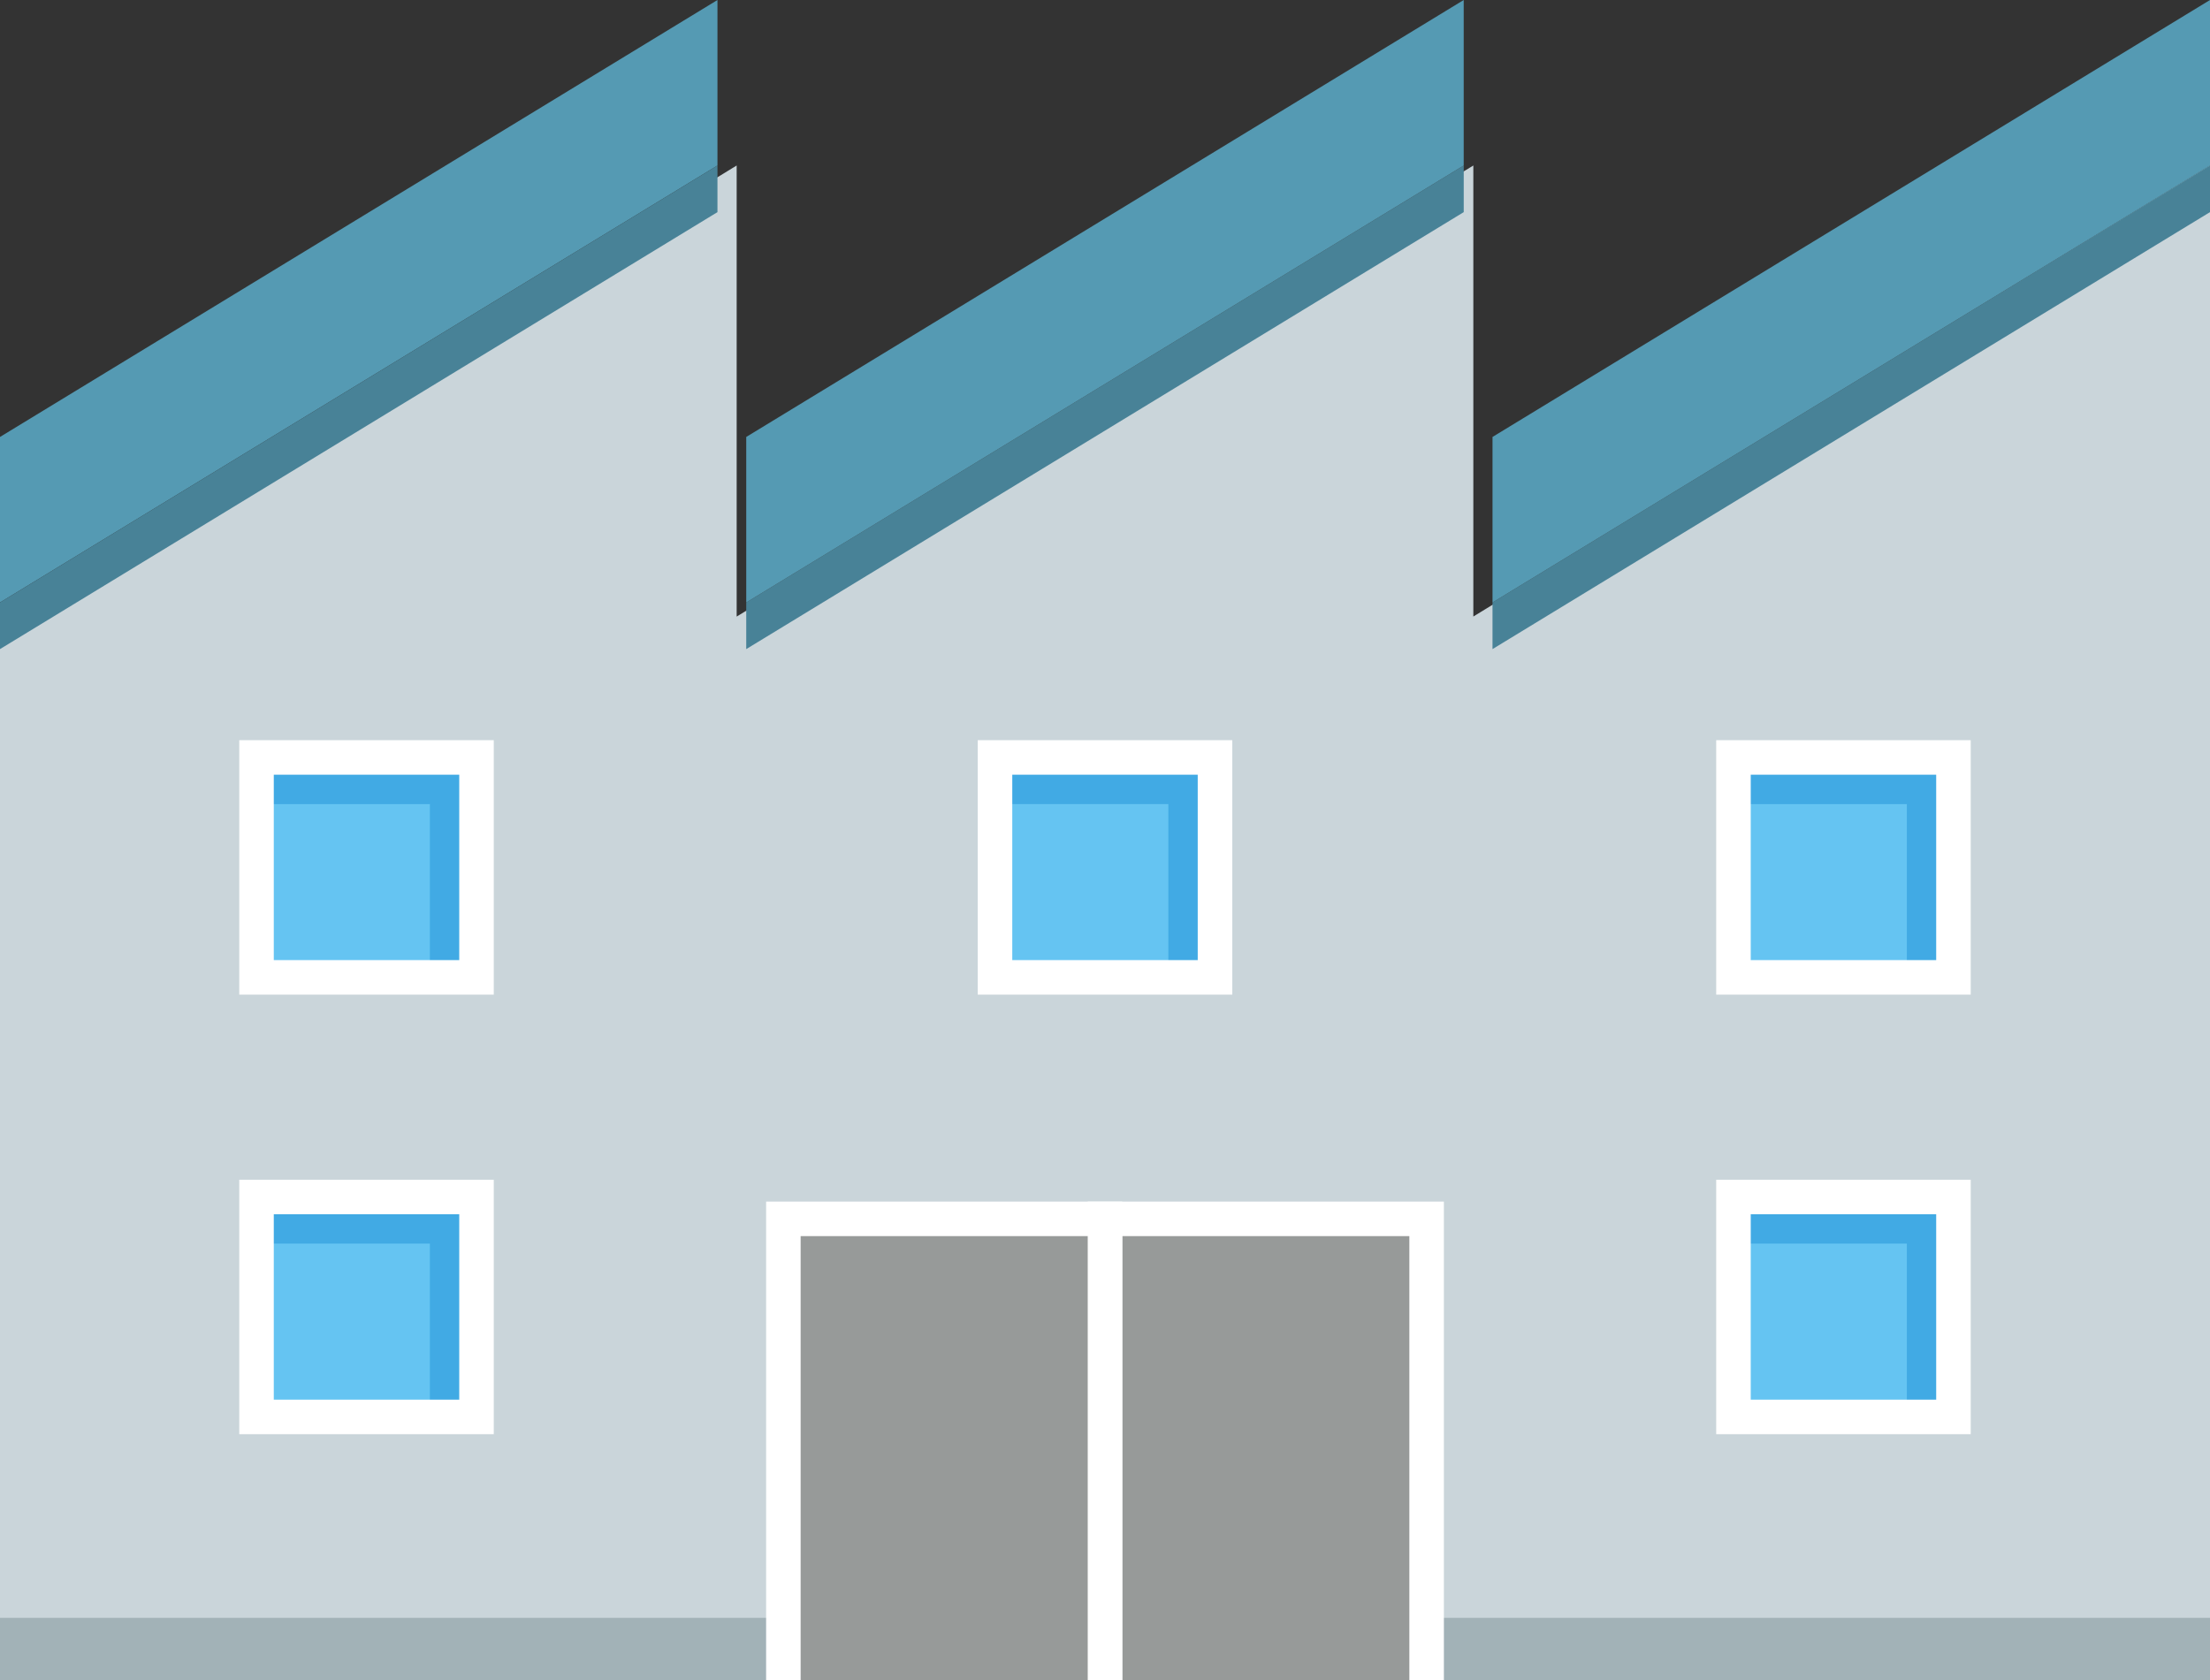
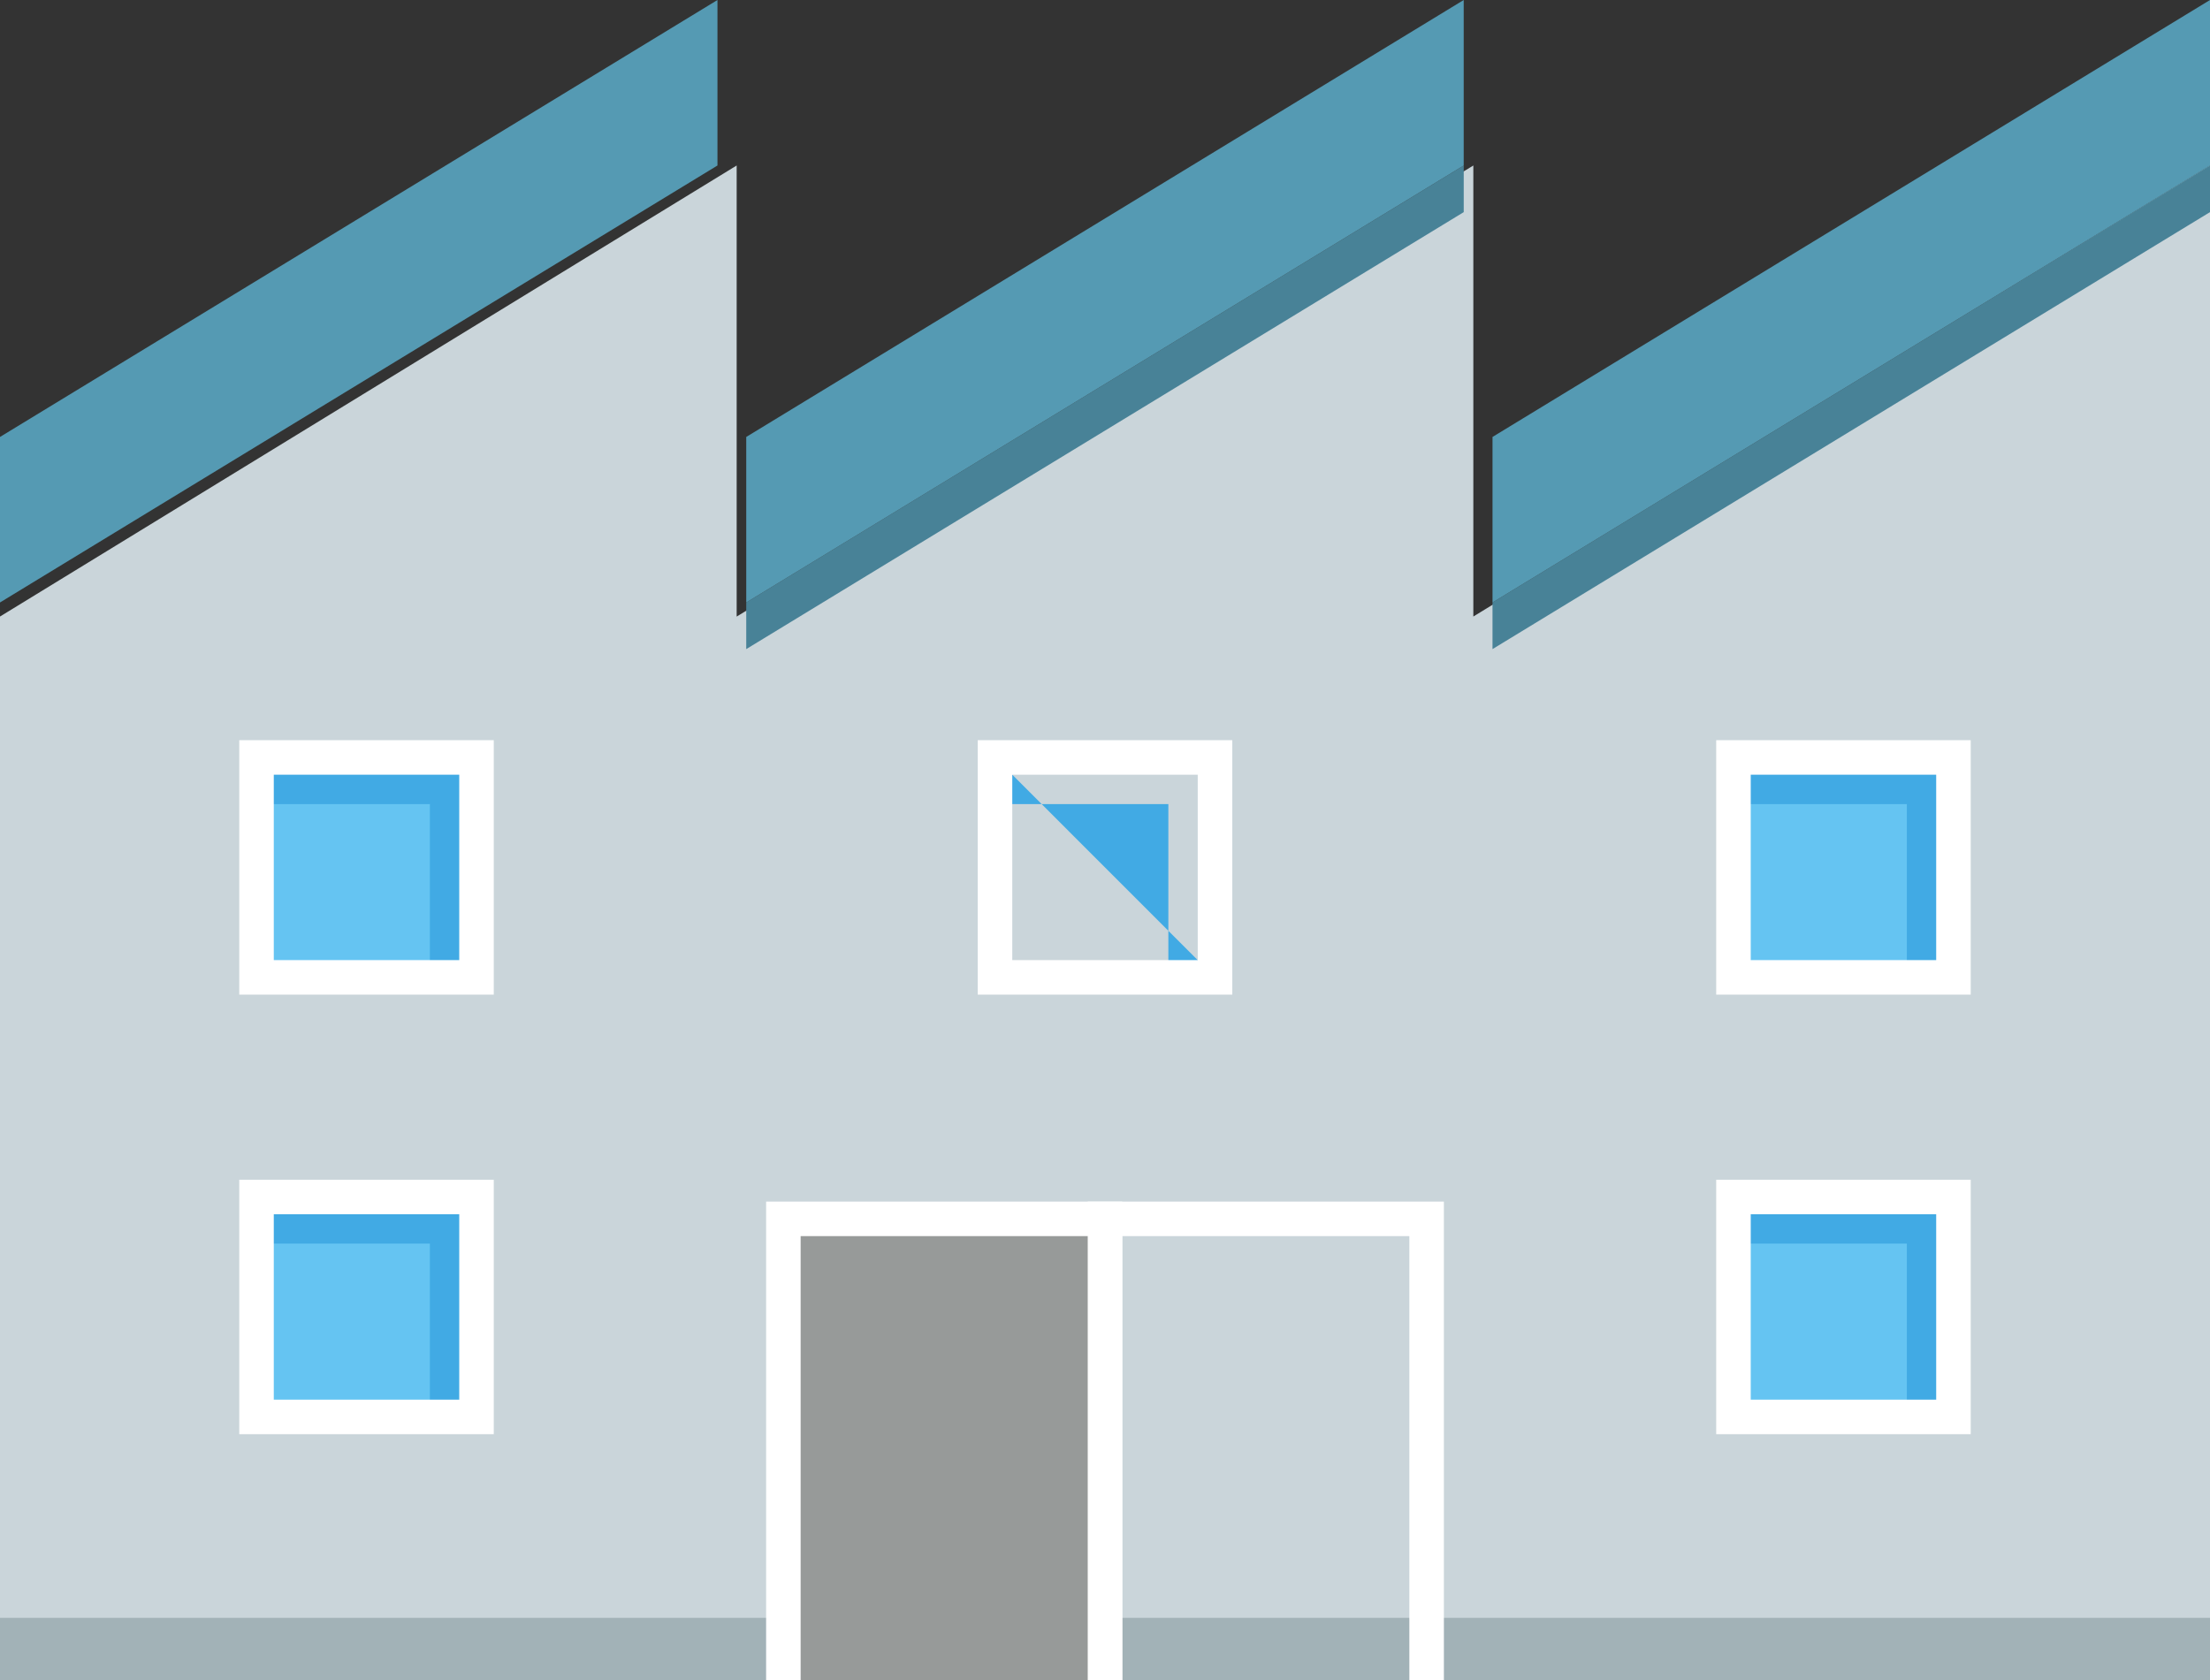
<svg xmlns="http://www.w3.org/2000/svg" width="96" height="73" viewBox="0 0 96 73">
  <rect x="0" y="0" width="96" height="73" fill="#333333" stroke="none" />
  <defs>
    <clipPath id="clip-path">
      <rect id="長方形_854" data-name="長方形 854" width="95.999" height="73" fill="none" />
    </clipPath>
  </defs>
  <g id="img_kojo" transform="translate(0 0)">
    <path id="パス_1272" data-name="パス 1272" d="M64,27.145V7.547l-32,19.6V7.547L0,27.145v46.21H96V7.547Z" transform="translate(0 -0.356)" fill="#cad5da" />
    <rect id="長方形_852" data-name="長方形 852" width="96" height="2.701" transform="translate(0 70.298)" fill="#a2b2b7" />
    <path id="パス_1273" data-name="パス 1273" d="M31.166,0,0,18.986v7.192L31.166,7.191Z" transform="translate(0)" fill="#559ab3" />
-     <path id="パス_1274" data-name="パス 1274" d="M0,26.534v2.026L31.166,9.573V7.547Z" transform="translate(0 -0.356)" fill="#488297" />
    <path id="パス_1275" data-name="パス 1275" d="M63.874,7.547,32.707,26.534V28.56L63.874,9.573Z" transform="translate(-0.291 -0.356)" fill="#488297" />
    <path id="パス_1276" data-name="パス 1276" d="M65.414,26.534v2.026L96.581,9.573V7.547Z" transform="translate(-0.581 -0.356)" fill="#488297" />
    <path id="パス_1277" data-name="パス 1277" d="M63.873,0,32.707,18.986v7.192L63.873,7.191Z" transform="translate(-0.291)" fill="#559ab3" />
    <path id="パス_1278" data-name="パス 1278" d="M96.581,0,65.414,18.986v7.192L96.581,7.191Z" transform="translate(-0.581)" fill="#559ab3" />
-     <rect id="長方形_853" data-name="長方形 853" width="13.606" height="19.474" transform="translate(48.213 53.525)" fill="#979a99" />
    <g id="グループ_250" data-name="グループ 250" transform="translate(0 0)">
      <g id="グループ_249" data-name="グループ 249" clip-path="url(#clip-path)">
        <path id="パス_1279" data-name="パス 1279" d="M49.061,74.053V54.015H63.032V74.053" transform="translate(-1.061 -1.054)" fill="none" stroke="#fff" stroke-miterlimit="10" stroke-width="1.5" />
      </g>
    </g>
    <rect id="長方形_855" data-name="長方形 855" width="13.607" height="19.474" transform="translate(34.18 53.525)" fill="#979a99" />
    <g id="グループ_252" data-name="グループ 252" transform="translate(0 0)">
      <g id="グループ_251" data-name="グループ 251" clip-path="url(#clip-path)">
        <path id="パス_1280" data-name="パス 1280" d="M34.781,74.053V54.015H48.752V74.053" transform="translate(-0.752 -1.054)" fill="none" stroke="#fff" stroke-miterlimit="10" stroke-width="1.5" />
      </g>
    </g>
    <rect id="長方形_857" data-name="長方形 857" width="9.556" height="9.556" transform="translate(11.143 32.912)" fill="#65c4f2" />
    <path id="パス_1281" data-name="パス 1281" d="M11.694,33.42v2.026h7.53v7.53h2.026V33.42Z" transform="translate(-0.551 -0.508)" fill="#41aae4" />
    <rect id="長方形_858" data-name="長方形 858" width="9.556" height="9.556" transform="translate(11.143 32.912)" fill="none" stroke="#fff" stroke-miterlimit="10" stroke-width="1.5" />
-     <rect id="長方形_859" data-name="長方形 859" width="9.556" height="9.556" transform="translate(43.222 32.912)" fill="#65c4f2" />
-     <path id="パス_1282" data-name="パス 1282" d="M44.047,33.42v2.026h7.53v7.53H53.6V33.42Z" transform="translate(-0.825 -0.508)" fill="#41aae4" />
+     <path id="パス_1282" data-name="パス 1282" d="M44.047,33.42v2.026h7.53v7.53H53.6Z" transform="translate(-0.825 -0.508)" fill="#41aae4" />
    <rect id="長方形_860" data-name="長方形 860" width="9.556" height="9.556" transform="translate(43.222 32.912)" fill="none" stroke="#fff" stroke-miterlimit="10" stroke-width="1.5" />
    <rect id="長方形_861" data-name="長方形 861" width="9.556" height="9.556" transform="translate(75.3 32.912)" fill="#65c4f2" />
    <path id="パス_1283" data-name="パス 1283" d="M76.4,33.42v2.026h7.53v7.53h2.026V33.42Z" transform="translate(-1.099 -0.508)" fill="#41aae4" />
    <rect id="長方形_862" data-name="長方形 862" width="9.556" height="9.556" transform="translate(75.3 32.912)" fill="none" stroke="#fff" stroke-miterlimit="10" stroke-width="1.5" />
    <rect id="長方形_863" data-name="長方形 863" width="9.556" height="9.556" transform="translate(11.143 52.011)" fill="#65c4f2" />
    <path id="パス_1284" data-name="パス 1284" d="M11.694,52.814V54.84h7.53v7.53h2.026V52.814Z" transform="translate(-0.551 -0.804)" fill="#41aae4" />
    <rect id="長方形_864" data-name="長方形 864" width="9.556" height="9.556" transform="translate(11.143 52.011)" fill="none" stroke="#fff" stroke-miterlimit="10" stroke-width="1.5" />
    <rect id="長方形_865" data-name="長方形 865" width="9.556" height="9.556" transform="translate(75.3 52.011)" fill="#65c4f2" />
    <path id="パス_1285" data-name="パス 1285" d="M76.4,52.814V54.84h7.53v7.53h2.026V52.814Z" transform="translate(-1.099 -0.804)" fill="#41aae4" />
    <rect id="長方形_866" data-name="長方形 866" width="9.556" height="9.556" transform="translate(75.3 52.011)" fill="none" stroke="#fff" stroke-miterlimit="10" stroke-width="1.5" />
  </g>
</svg>